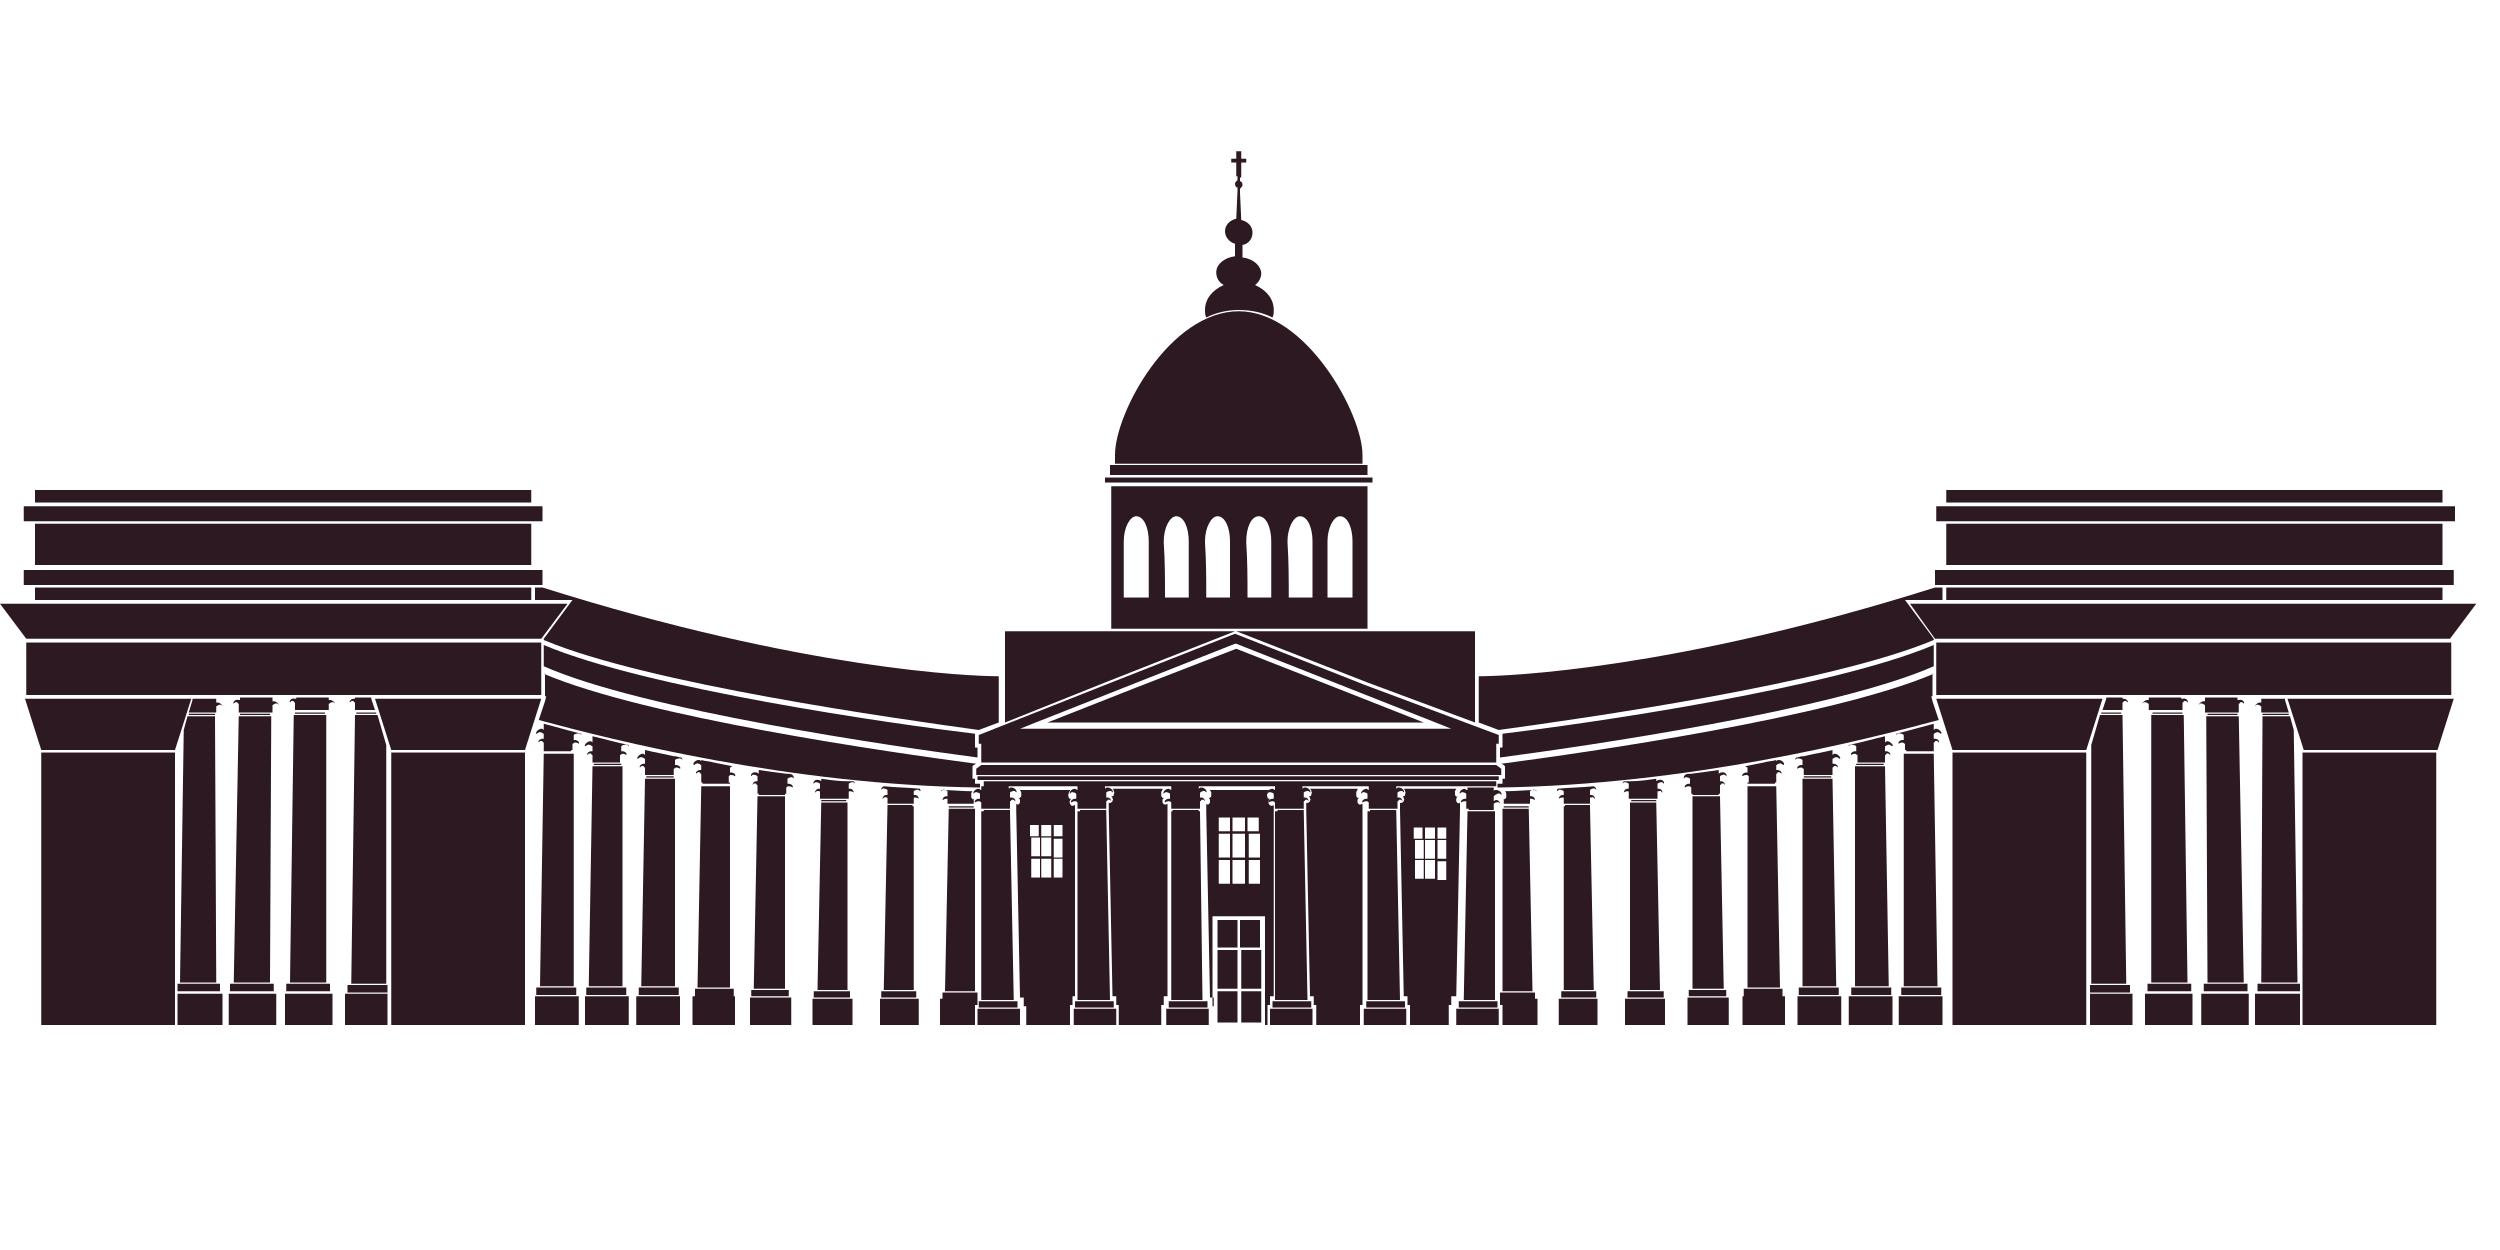
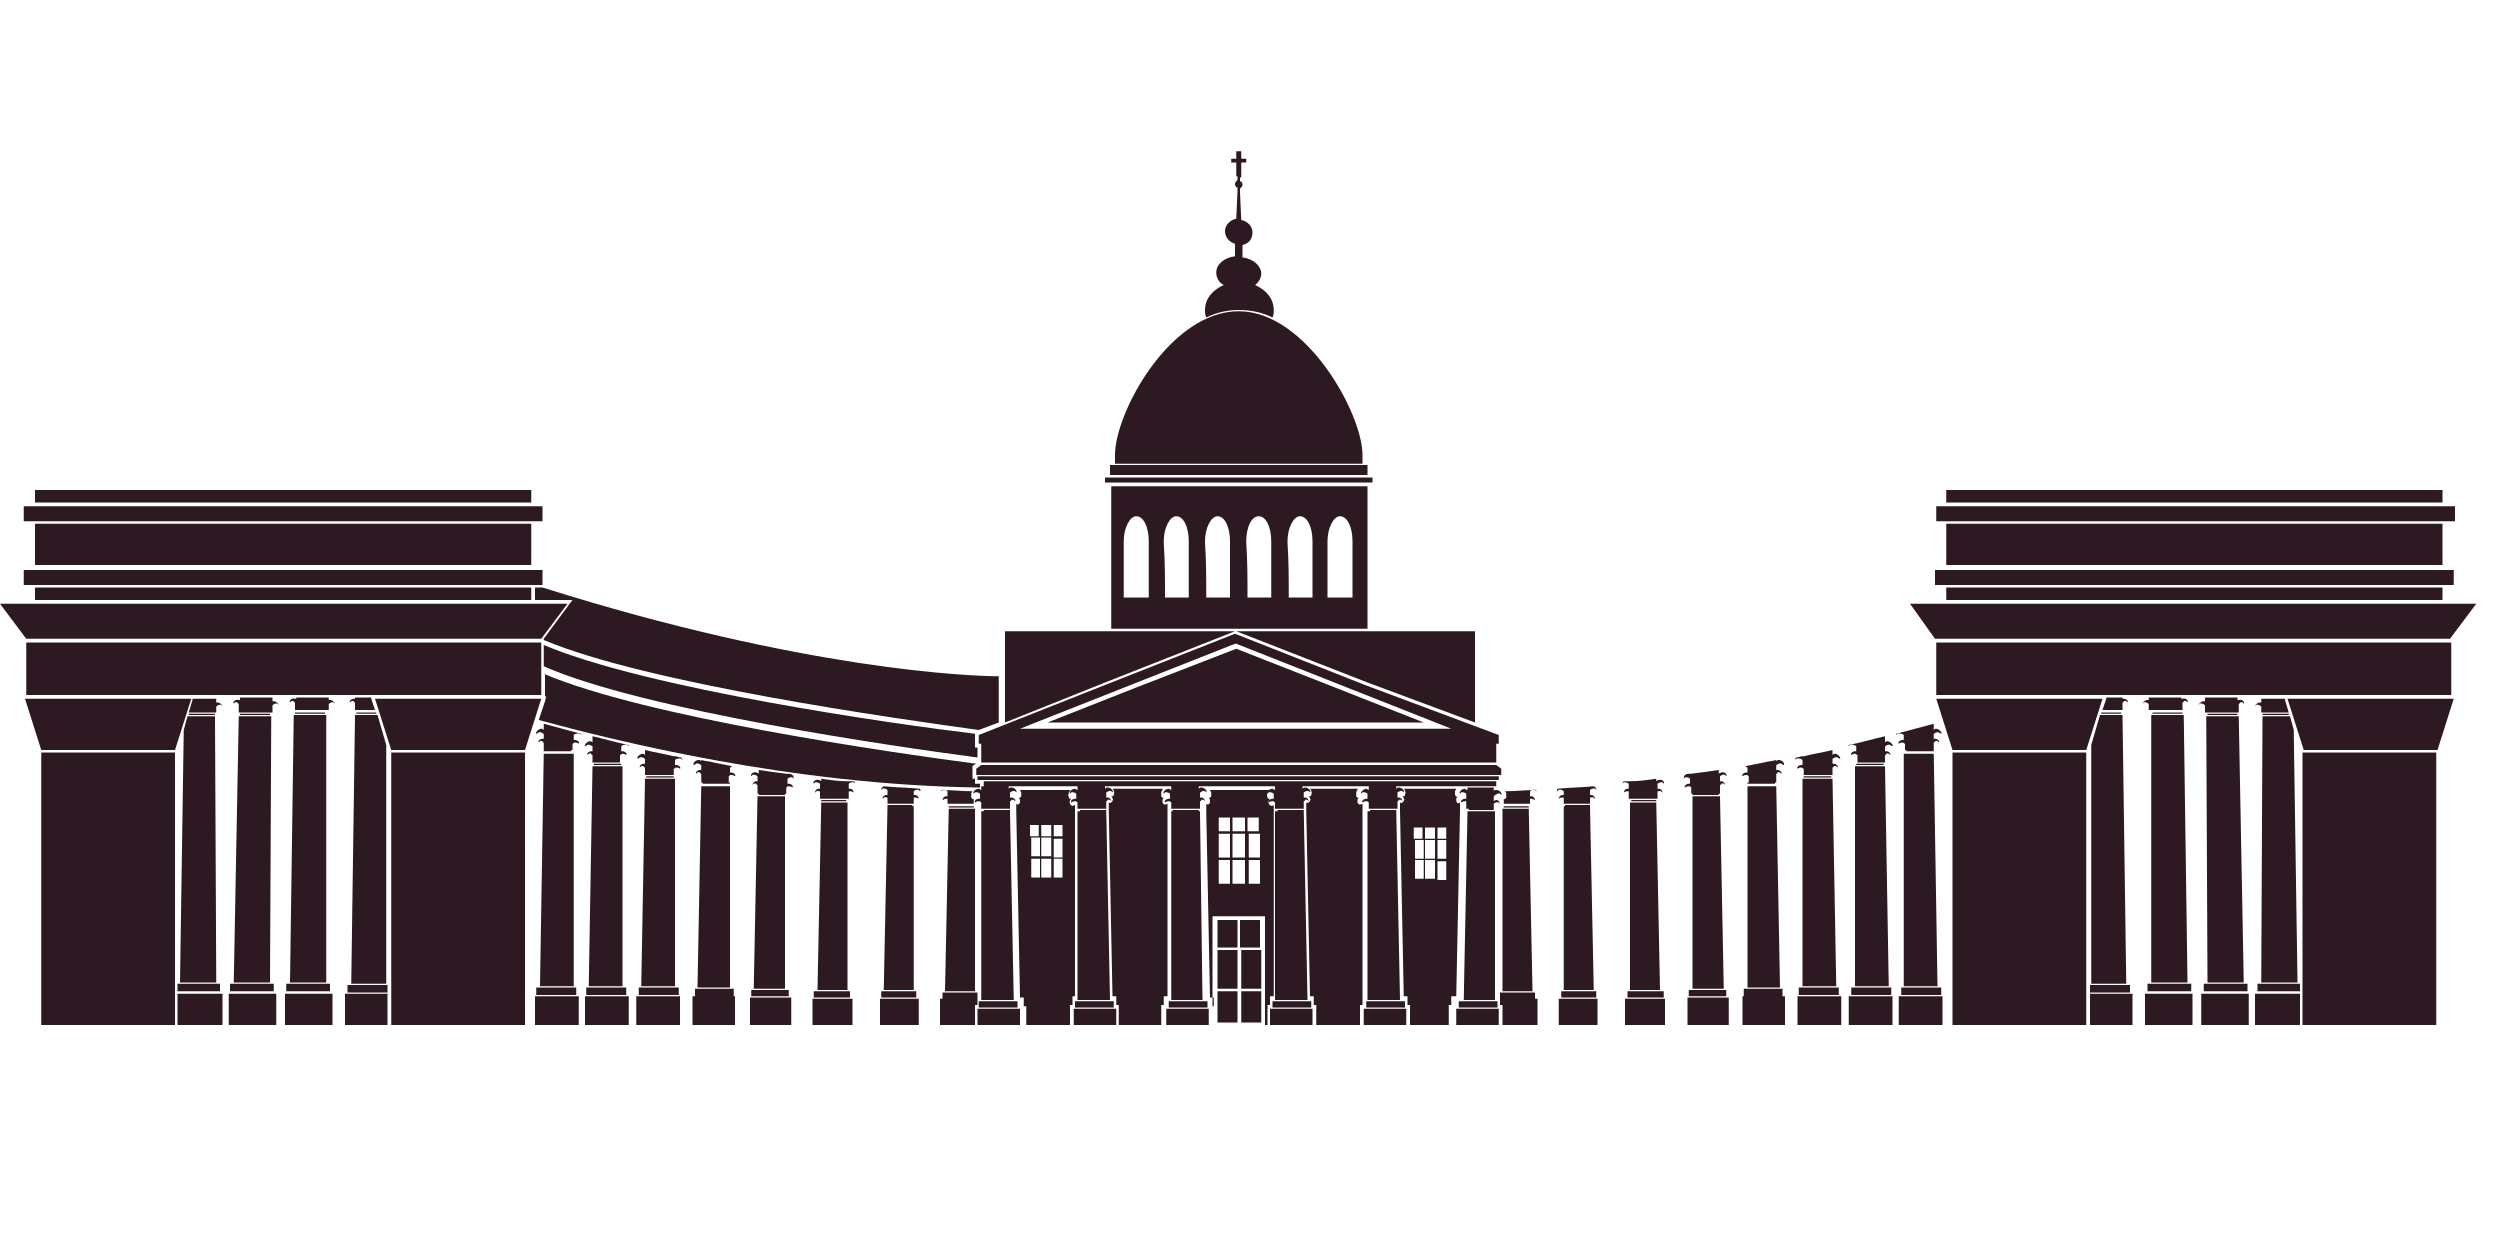
<svg xmlns="http://www.w3.org/2000/svg" id="Слой_1" x="0px" y="0px" viewBox="0 0 200 100" style="enable-background:new 0 0 200 100;" xml:space="preserve">
  <style type="text/css"> .st0{fill-rule:evenodd;clip-rule:evenodd;fill:#2D1921;} </style>
  <g>
    <path class="st0" d="M116.3,82h-3.5v-1.3v-0.3h-0.2v-0.4v-0.3h-0.3l-0.3-14.9l0-0.1l0-0.2l0-0.3c0.1,0.1,0.2,0,0.3-0.1 c0-0.1,0.1-0.2,0-0.2c0-0.1,0-0.1-0.1-0.2c0,0,0,0,0,0c0.1,0,0.2,0,0.2-0.1c0-0.1,0.1-0.2,0-0.3c0-0.1,0-0.1-0.1-0.2h1.1h3.1 c0,0.1-0.1,0.1-0.1,0.2c0,0.1,0,0.2,0,0.3c0.1,0.1,0.1,0.2,0.2,0.1c0,0,0,0,0,0h0c0,0.1-0.1,0.1-0.1,0.2c0,0.1,0,0.2,0,0.2 c0.1,0.2,0.2,0.2,0.3,0.1l0,0.3l0,0l0,0l0,0.3l-0.3,14.9h-0.1h-0.3v0.3v0.4h-0.2v0.3V82L116.3,82z M82.4,66c0.2,0,0.5,0,0.7,0 c0,0.3,0,0.6,0,0.9c-0.2,0-0.5,0-0.7,0C82.4,66.6,82.4,66.3,82.4,66L82.4,66z M83.3,66c0.3,0,0.5,0,0.8,0c0,0.3,0,0.6,0,0.9 c-0.3,0-0.5,0-0.8,0C83.3,66.6,83.3,66.3,83.3,66L83.3,66z M84.3,66c0.2,0,0.5,0,0.7,0c0,0.3,0,0.6,0,0.9c-0.2,0-0.5,0-0.7,0 C84.3,66.6,84.3,66.3,84.3,66L84.3,66z M85,67.1c0,0.5,0,1,0,1.5c-0.2,0-0.5,0-0.7,0c0-0.5,0-1,0-1.5C84.5,67.1,84.8,67.1,85,67.1 L85,67.1z M84.1,68.5c-0.3,0-0.5,0-0.8,0c0-0.5,0-1,0-1.5c0.3,0,0.5,0,0.8,0C84.1,67.5,84.1,68,84.1,68.5L84.1,68.5z M83.2,68.5 c-0.2,0-0.5,0-0.7,0c0-0.5,0-1,0-1.5c0.2,0,0.5,0,0.7,0C83.2,67.5,83.2,68,83.2,68.5L83.2,68.5z M85,68.7c0,0.5,0,1,0,1.5 c-0.2,0-0.5,0-0.7,0c0-0.5,0-1,0-1.5C84.5,68.7,84.8,68.7,85,68.7L85,68.7z M84.1,70.2c-0.3,0-0.5,0-0.8,0c0-0.5,0-1,0-1.5 c0.3,0,0.5,0,0.8,0C84.1,69.2,84.1,69.7,84.1,70.2L84.1,70.2z M83.2,70.2c-0.2,0-0.5,0-0.7,0c0-0.5,0-1,0-1.5c0.2,0,0.5,0,0.7,0 C83.2,69.2,83.2,69.7,83.2,70.2L83.2,70.2z M113.1,66.2c0,0.3,0,0.6,0,0.9c0.2,0,0.5,0,0.7,0c0-0.3,0-0.6,0-0.9 C113.6,66.2,113.4,66.2,113.1,66.2L113.1,66.2z M114,66.2c0,0.3,0,0.6,0,0.9c0.3,0,0.5,0,0.8,0c0-0.3,0-0.6,0-0.9 C114.6,66.2,114.3,66.2,114,66.2L114,66.2z M115,66.2c0,0.3,0,0.6,0,0.9c0.2,0,0.5,0,0.7,0c0-0.3,0-0.6,0-0.9 C115.5,66.2,115.2,66.2,115,66.2L115,66.2z M115.7,67.2c-0.2,0-0.5,0-0.7,0c0,0.5,0,1,0,1.5c0.2,0,0.5,0,0.7,0 C115.7,68.2,115.7,67.7,115.7,67.2L115.7,67.2z M114.8,68.7c0-0.5,0-1,0-1.5c-0.3,0-0.5,0-0.8,0c0,0.5,0,1,0,1.5 C114.3,68.7,114.6,68.7,114.8,68.7L114.8,68.7z M113.9,68.7c0-0.5,0-1,0-1.5c-0.2,0-0.5,0-0.7,0c0,0.5,0,1,0,1.5 C113.4,68.7,113.6,68.7,113.9,68.7L113.9,68.7z M115.7,68.9c-0.2,0-0.5,0-0.7,0c0,0.5,0,1,0,1.5c0.2,0,0.5,0,0.7,0 C115.7,69.8,115.7,69.4,115.7,68.9L115.7,68.9z M114.8,70.3c0-0.5,0-1,0-1.5c-0.3,0-0.5,0-0.8,0c0,0.5,0,1,0,1.5 C114.3,70.3,114.6,70.3,114.8,70.3L114.8,70.3z M113.9,70.3c0-0.5,0-1,0-1.5c-0.2,0-0.5,0-0.7,0c0,0.5,0,1,0,1.5 C113.4,70.3,113.6,70.3,113.9,70.3L113.9,70.3z M97.5,65.4c0.3,0,0.6,0,0.9,0c0,0.4,0,0.8,0,1.1c-0.3,0-0.6,0-0.9,0 C97.5,66.1,97.5,65.8,97.5,65.4L97.5,65.4z M98.6,65.4c0.3,0,0.7,0,1,0c0,0.4,0,0.8,0,1.1c-0.3,0-0.7,0-1,0 C98.6,66.1,98.6,65.8,98.6,65.4L98.6,65.4z M99.8,65.4c0.3,0,0.6,0,0.9,0c0,0.4,0,0.8,0,1.1c-0.3,0-0.6,0-0.9,0 C99.8,66.1,99.8,65.8,99.8,65.4L99.8,65.4z M100.8,66.7c0,0.6,0,1.3,0,1.9c-0.3,0-0.6,0-0.9,0c0-0.6,0-1.3,0-1.9 C100.1,66.7,100.5,66.7,100.8,66.7L100.8,66.7z M99.6,68.6c-0.3,0-0.7,0-1,0c0-0.6,0-1.3,0-1.9c0.3,0,0.7,0,1,0 C99.6,67.4,99.6,68,99.6,68.6L99.6,68.6z M98.4,68.6c-0.3,0-0.6,0-0.9,0c0-0.6,0-1.3,0-1.9c0.3,0,0.6,0,0.9,0 C98.4,67.4,98.4,68,98.4,68.6L98.4,68.6z M100.8,68.8c0,0.6,0,1.3,0,1.9c-0.3,0-0.6,0-0.9,0c0-0.6,0-1.3,0-1.9 C100.1,68.8,100.5,68.8,100.8,68.8L100.8,68.8z M99.6,70.7c-0.3,0-0.7,0-1,0c0-0.6,0-1.3,0-1.9c0.3,0,0.7,0,1,0 C99.6,69.4,99.6,70.1,99.6,70.7L99.6,70.7z M98.4,70.7c-0.3,0-0.6,0-0.9,0c0-0.6,0-1.3,0-1.9c0.3,0,0.6,0,0.9,0 C98.4,69.4,98.4,70.1,98.4,70.7L98.4,70.7z M100.8,73.6h-1.6v2.2h1.6V73.6L100.8,73.6z M99.3,76v3.1h1.6V76H99.3L99.3,76z M99.3,79.3v2.5h1.6v-2.5H99.3L99.3,79.3z M99,73.6h-1.6v2.2H99V73.6L99,73.6z M97.4,76v3.1H99V76H97.4L97.4,76z M97.4,79.3v2.5H99 v-2.5H97.4L97.4,79.3z M108.9,82h-3.6v-1.3v-0.3h-0.2v-0.4v-0.3h-0.3l-0.3-14.9l0-0.1l0-0.2l0-0.3c0.1,0.1,0.2,0,0.3-0.1v0 c0-0.1,0.1-0.2,0-0.2c0-0.1,0-0.1-0.1-0.2h0c0,0,0,0,0,0c0.1,0,0.2,0,0.2-0.1c0-0.1,0.1-0.2,0-0.3c0-0.1,0-0.1-0.1-0.2h1.3h1.8h0.7 c0,0,0,0,0,0.1c-0.1,0.1-0.1,0.2-0.1,0.2c0,0.1,0,0.2,0,0.3v0c0.1,0.1,0.1,0.2,0.2,0.1c0,0,0,0,0,0l0,0c0,0.1-0.1,0.1-0.1,0.2 c0,0.1,0,0.2,0,0.2v0c0.1,0.2,0.2,0.2,0.4,0.1v0.2v0v0.3v0v14.9H109v0.3v0.4h-0.2v0.3V82L108.9,82z M101.4,82v-1.3v-0.3h0.2v-0.4 v-0.3h0.3V64.9v0v-0.3v0v-0.2c-0.1,0.1-0.3,0.1-0.4-0.1v0c0-0.1-0.1-0.2,0-0.2c0-0.1,0-0.1,0.1-0.2l0,0c0,0,0,0,0,0 c-0.1,0-0.2,0-0.2-0.1v0c0-0.1-0.1-0.2,0-0.3c0-0.1,0-0.2,0.1-0.2c0,0,0,0,0-0.1h-0.5h-3.7h-0.5c0,0.1,0.1,0.1,0.1,0.2 c0,0.1,0,0.2,0,0.3c-0.1,0.1-0.1,0.2-0.2,0.1c0,0,0,0,0,0c0,0.1,0.1,0.1,0.1,0.2c0,0.1,0,0.2,0,0.2h0c-0.1,0.2-0.2,0.2-0.3,0.1 l0,0.3l0,0.2l0,0.1l0.3,14.9h0.3v0.3v0.4H97v0.3V82H97v-8.5v-0.2h0.2h3.8h0.2v0.2V82H101.4L101.4,82z M93.1,82h-3.6v-1.3v-0.3h-0.2 v-0.4v-0.3h-0.3l-0.3-14.9l0-0.2l0-0.1l0-0.3c0.1,0.1,0.2,0,0.3-0.1v0c0-0.1,0.1-0.2,0-0.2c0-0.1,0-0.1-0.1-0.2h0c0,0,0,0,0,0 c0.1,0,0.2,0,0.2-0.1c0-0.1,0.1-0.2,0-0.3c0-0.1,0-0.1-0.1-0.2H90h1.8H93c0,0,0,0,0,0.1c-0.1,0.1-0.1,0.2-0.1,0.2 c0,0.1,0,0.2,0,0.3c0.1,0.1,0.1,0.2,0.2,0.1c0,0,0,0,0,0l0,0c0,0.1-0.1,0.1-0.1,0.2c0,0.1,0,0.2,0,0.2v0c0.1,0.2,0.2,0.2,0.4,0.1 v0.2v0v0.3v0v14.9h-0.3v0.3v0.4h-0.2v0.3V82L93.1,82z M85.6,82v-1.3v-0.3h0.2v-0.4v-0.3H86V64.9v0v-0.3v0v-0.2 c-0.2,0.1-0.3,0.1-0.4-0.1v0c0-0.1-0.1-0.2,0-0.2c0-0.1,0-0.1,0.1-0.2l0,0c0,0,0,0,0,0c-0.1,0-0.2,0-0.2-0.1v0c0-0.1-0.1-0.2,0-0.3 c0-0.1,0-0.2,0.1-0.2c0,0,0,0,0-0.1h-0.9v0h-3.1c0,0.1,0.1,0.1,0.1,0.2c0,0.1,0,0.2,0,0.3c-0.1,0.1-0.1,0.2-0.2,0.1c0,0,0,0,0,0 c0,0.1,0.1,0.1,0.1,0.2c0,0.1,0,0.2,0,0.2v0c-0.1,0.2-0.2,0.2-0.3,0.1l0,0.3l0,0.2l0,0.1l0.3,14.9h0.3v0.3v0.4h0.2v0.3V82H85.6z" />
    <path class="st0" d="M152.1,79h3.2v0.6h-3.2V79L152.1,79z M151.9,79.7h3.5V82h-3.5V79.7L151.9,79.7z M152.3,78.9h2.7l-0.3-18.6 h-2.4V78.9L152.3,78.9z M154.7,60.2V60h-2.2v0.1H154.7L154.7,60.2z M154.7,60l0-0.6c0,0,0.1,0,0.1-0.1c0.2-0.1,0.3,0.1,0.3,0.1 c0.1-0.1-0.1-0.3-0.3-0.3c0,0-0.1,0-0.1,0l0-0.4c0.1,0,0.1-0.1,0.2-0.1c0.2-0.1,0.3,0.1,0.4,0.1c0.1-0.1-0.2-0.4-0.4-0.4 c-0.1,0-0.1,0-0.2,0.1l0-0.5c-0.8,0.2-1.8,0.5-3,0.8c0,0,0,0,0,0.1c0,0,0.1-0.2,0.4-0.1c0.1,0,0.2,0.1,0.2,0.1v0.4c0,0-0.1,0-0.1,0 c-0.2,0-0.4,0.2-0.3,0.3c0,0,0.1-0.1,0.3-0.1c0.1,0,0.1,0.1,0.2,0.1V60h0.1H154.7z" />
    <path class="st0" d="M180.6,78.7h3.4v0.6h-3.4V78.7L180.6,78.7z M167.2,78.8h3.2v0.6h-3.2V78.8L167.2,78.8z M167.2,79.5h3.4V82 h-3.4V79.5L167.2,79.5z M167.3,78.7h2.8l-0.3-21.5H168l-0.7,2.4V78.7L167.3,78.7z M169.7,57.1V57h-1.6l0,0.1H169.7L169.7,57.1z M169.8,56.9l0-0.7c0,0,0.1,0,0.1-0.1c0.2-0.1,0.3,0.1,0.3,0.1c0.1-0.1-0.1-0.3-0.3-0.3c0,0-0.1,0-0.1,0l0-0.1h-1.3l0,0.1l-0.3,0.9 H169.8L169.8,56.9z M171.8,78.7h3.5v0.6h-3.5V78.7L171.8,78.7z M171.6,79.5h3.8V82h-3.8V79.5L171.6,79.5z M172.1,78.6h2.9 l-0.3-21.4h-2.6V78.6L172.1,78.6z M174.6,57.1V57h-2.4v0.1H174.6L174.6,57.1z M174.6,56.9l0-0.7c0,0,0.1,0,0.1-0.1 c0.2-0.1,0.3,0.1,0.3,0.1c0.1-0.1-0.1-0.4-0.4-0.3c0,0-0.1,0-0.1,0l0-0.1h-2.6v0.2c0,0-0.1,0-0.1,0c-0.2,0-0.4,0.2-0.4,0.3 c0,0,0.1-0.2,0.3-0.1c0.1,0,0.1,0.1,0.2,0.1v0.5h0.1H174.6L174.6,56.9z M176.3,78.7h3.5v0.6h-3.5V78.7L176.3,78.7z M176.1,79.5h3.8 V82h-3.8V79.5L176.1,79.5z M176.6,78.6h2.9l-0.4-21.3h-2.6L176.6,78.6L176.6,78.6z M179,57.2v-0.1h-2.4v0.1H179L179,57.2z M179.1,57l0-0.7c0,0,0.1,0,0.1-0.1c0.2-0.1,0.3,0.1,0.3,0.1c0.1-0.1-0.1-0.4-0.4-0.3c0,0-0.1,0-0.1,0l0-0.2h-2.6v0.3 c0,0-0.1,0-0.1,0c-0.2,0-0.4,0.2-0.4,0.3c0,0,0.1-0.2,0.3-0.1c0.1,0,0.1,0.1,0.2,0.1V57h0.1H179.1L179.1,57z M180.4,79.5h3.6V82 h-3.6V79.5L180.4,79.5z M180.9,78.6h2.9l-0.3-20.2l-0.3-1.1h-2.2L180.9,78.6L180.9,78.6z M183.1,57.1H181v0.1h2.1L183.1,57.1 L183.1,57.1z M180.9,55.9v0.3c0,0-0.1,0-0.1,0c-0.2,0-0.4,0.2-0.4,0.3c0,0,0.1-0.2,0.3-0.1c0.1,0,0.1,0.1,0.2,0.1V57h0.1h2.1 l-0.3-1l0-0.1H180.9z" />
    <path class="st0" d="M17.6,78.7h-3.4v0.6h3.4V78.7L17.6,78.7z M31,78.8h-3.2v0.6H31V78.8L31,78.8z M31,79.5h-3.4V82H31V79.5 L31,79.5z M30.9,78.7h-2.8l0.3-21.5h1.8l0.7,2.4V78.7L30.9,78.7z M28.5,57.1V57h1.6l0,0.1H28.5L28.5,57.1z M28.4,56.9l0-0.7 c0,0-0.1,0-0.1-0.1c-0.2-0.1-0.3,0.1-0.3,0.1c-0.1-0.1,0.1-0.3,0.3-0.3c0,0,0.1,0,0.1,0l0-0.1h1.3l0,0.1l0.3,0.9H28.4L28.4,56.9z M26.4,78.7h-3.5v0.6h3.5V78.7L26.4,78.7z M26.6,79.5h-3.8V82h3.8V79.5L26.6,79.5z M26.1,78.6h-2.9l0.3-21.4h2.6V78.6L26.1,78.6z M23.6,57.1V57H26v0.1H23.6L23.6,57.1z M23.6,56.9l0-0.7c0,0-0.1,0-0.1-0.1c-0.2-0.1-0.3,0.1-0.3,0.1c-0.1-0.1,0.1-0.4,0.4-0.3 c0,0,0.1,0,0.1,0l0-0.1h2.6v0.2c0,0,0.1,0,0.1,0c0.2,0,0.4,0.2,0.4,0.3c0,0-0.1-0.2-0.3-0.1c-0.1,0-0.1,0.1-0.2,0.1v0.5H26H23.6 L23.6,56.9z M21.9,78.7h-3.5v0.6h3.5V78.7L21.9,78.7z M22.1,79.5h-3.8V82h3.8V79.5L22.1,79.5z M21.6,78.6h-2.9l0.4-21.3h2.6 L21.6,78.6L21.6,78.6z M19.2,57.2v-0.1h2.4v0.1H19.2L19.2,57.2z M19.1,57l0-0.7c0,0-0.1,0-0.1-0.1c-0.2-0.1-0.3,0.1-0.3,0.1 c-0.1-0.1,0.1-0.4,0.4-0.3c0,0,0.1,0,0.1,0l0-0.2h2.6v0.3c0,0,0.1,0,0.1,0c0.2,0,0.4,0.2,0.4,0.3c0,0-0.1-0.2-0.3-0.1 c-0.1,0-0.1,0.1-0.2,0.1V57h-0.1H19.1L19.1,57z M17.8,79.5h-3.6V82h3.6V79.5L17.8,79.5z M17.3,78.6h-2.9l0.3-20.2l0.3-1.1h2.2 L17.3,78.6L17.3,78.6z M15.1,57.1h2.1v0.1h-2.1L15.1,57.1L15.1,57.1z M17.3,55.9v0.3c0,0,0.1,0,0.1,0c0.2,0,0.4,0.2,0.4,0.3 c0,0-0.1-0.2-0.3-0.1c-0.1,0-0.1,0.1-0.2,0.1V57h-0.1h-2.1l0.3-1l0-0.1H17.3z" />
    <path class="st0" d="M46.1,79h-3.2v0.6h3.2V79L46.1,79z M46.3,79.7h-3.5V82h3.5V79.7L46.3,79.7z M45.9,78.9h-2.7l0.3-18.6h2.4V78.9 L45.9,78.9z M43.5,60.2V60h2.2v0.1H43.5L43.5,60.2z M43.5,60l0-0.6c0,0-0.1,0-0.1-0.1c-0.2-0.1-0.3,0.1-0.3,0.1 c-0.1-0.1,0.1-0.3,0.3-0.3c0,0,0.1,0,0.1,0l0-0.4c-0.1,0-0.1-0.1-0.2-0.1c-0.2-0.1-0.3,0.1-0.4,0.1c-0.1-0.1,0.2-0.4,0.4-0.4 c0.1,0,0.1,0,0.2,0.1l0-0.5c0.8,0.2,1.8,0.5,3,0.8c0,0,0,0,0,0.1c0,0-0.1-0.2-0.4-0.1c-0.1,0-0.2,0.1-0.2,0.1v0.4c0,0,0.1,0,0.1,0 c0.2,0,0.4,0.2,0.3,0.3c0,0-0.1-0.1-0.3-0.1c-0.1,0-0.1,0.1-0.2,0.1V60h-0.1H43.5z" />
    <path class="st0" d="M148.1,79h3.2v0.6h-3.2V79L148.1,79z M147.9,79.7h3.5V82h-3.5V79.7L147.9,79.7z M148.4,78.9h2.7l-0.3-17.6 h-2.4V78.9L148.4,78.9z M150.7,61.2v-0.1h-2.2v0.1H150.7L150.7,61.2z M150.8,61l0-0.6c0,0,0.1,0,0.1-0.1c0.2-0.1,0.3,0.1,0.3,0.1 c0.1-0.1-0.1-0.3-0.3-0.3c0,0-0.1,0-0.1,0l0-0.4c0.1,0,0.1-0.1,0.2-0.1c0.2-0.1,0.3,0.1,0.4,0.1c0.1-0.1-0.2-0.4-0.4-0.4 c-0.1,0-0.1,0-0.2,0.1l0-0.5c-0.9,0.2-1.9,0.5-2.9,0.7c0,0.1,0,0.1,0,0.1c0,0,0.1-0.2,0.4-0.1c0.1,0,0.2,0.1,0.2,0.1v0.4 c0,0-0.1,0-0.1,0c-0.2,0-0.4,0.2-0.3,0.3c0,0,0.1-0.1,0.3-0.1c0.1,0,0.1,0.1,0.2,0.1V61h0.1H150.8z" />
    <path class="st0" d="M50.1,79h-3.2v0.6h3.2V79L50.1,79z M50.3,79.7h-3.5V82h3.5V79.7L50.3,79.7z M49.8,78.9h-2.7l0.3-17.6h2.4V78.9 L49.8,78.9z M47.5,61.2v-0.1h2.2v0.1H47.5L47.5,61.2z M47.4,61l0-0.6c0,0-0.1,0-0.1-0.1c-0.2-0.1-0.3,0.1-0.3,0.1 c-0.1-0.1,0.1-0.3,0.3-0.3c0,0,0.1,0,0.1,0l0-0.4c-0.1,0-0.1-0.1-0.2-0.1c-0.2-0.1-0.3,0.1-0.4,0.1c-0.1-0.1,0.2-0.4,0.4-0.4 c0.1,0,0.1,0,0.2,0.1l0-0.5c0.9,0.2,1.9,0.5,2.9,0.7c0,0.1,0,0.1,0,0.1c0,0-0.1-0.2-0.4-0.1c-0.1,0-0.2,0.1-0.2,0.1v0.4 c0,0,0.1,0,0.1,0c0.2,0,0.4,0.2,0.3,0.3c0,0-0.1-0.1-0.3-0.1c-0.1,0-0.1,0.1-0.2,0.1V61h-0.1H47.4z" />
    <path class="st0" d="M143.9,79h3.2v0.6h-3.2V79L143.9,79z M143.8,79.7h3.5V82h-3.5V79.7L143.8,79.7z M144.2,78.9h2.7l-0.3-16.6 h-2.4V78.9L144.2,78.9z M146.5,62.2v-0.1h-2.2v0.1H146.5L146.5,62.2z M146.6,62l0-0.6c0,0,0.1,0,0.1-0.1c0.2-0.1,0.3,0.1,0.3,0.1 c0.1-0.1-0.1-0.3-0.3-0.3c0,0-0.1,0-0.1,0l0-0.4c0.1,0,0.1-0.1,0.2-0.1c0.2-0.1,0.3,0.1,0.4,0.1c0.1-0.1-0.2-0.4-0.4-0.4 c-0.1,0-0.1,0-0.2,0.1l0-0.4c-0.8,0.2-1.5,0.3-2.3,0.5v0c0,0,0,0-0.1,0c-0.2,0-0.3,0.1-0.5,0.1c-0.1,0.1-0.1,0.2-0.1,0.2 c0,0,0.1-0.2,0.4-0.1c0.1,0,0.2,0.1,0.2,0.1v0.4c0,0-0.1,0-0.1,0c-0.2,0-0.4,0.2-0.3,0.3c0,0,0.1-0.1,0.3-0.1 c0.1,0,0.1,0.1,0.2,0.1V62h0.1H146.6z" />
    <path class="st0" d="M54.3,79h-3.2v0.6h3.2V79L54.3,79z M54.4,79.7h-3.5V82h3.5V79.7L54.4,79.7z M54,78.9h-2.7l0.3-16.6H54V78.9 L54,78.9z M51.7,62.2v-0.1h2.2v0.1H51.7L51.7,62.2z M51.6,62l0-0.6c0,0-0.1,0-0.1-0.1c-0.2-0.1-0.3,0.1-0.3,0.1 c-0.1-0.1,0.1-0.3,0.3-0.3c0,0,0.1,0,0.1,0l0-0.4c-0.1,0-0.1-0.1-0.2-0.1c-0.2-0.1-0.3,0.1-0.4,0.1c-0.1-0.1,0.2-0.4,0.4-0.4 c0.1,0,0.1,0,0.2,0.1l0-0.4c0.8,0.2,1.5,0.3,2.3,0.5v0c0,0,0,0,0.1,0c0.2,0,0.3,0.1,0.5,0.1c0.1,0.1,0.1,0.2,0.1,0.2 c0,0-0.1-0.2-0.4-0.1c-0.1,0-0.2,0.1-0.2,0.1v0.4c0,0,0.1,0,0.1,0c0.2,0,0.4,0.2,0.3,0.3c0,0-0.1-0.1-0.3-0.1 c-0.1,0-0.1,0.1-0.2,0.1V62h-0.1H51.6z" />
    <path class="st0" d="M139.5,79.1h3.1v0.6h-3.1V79.1L139.5,79.1z M139.4,79.7h3.4V82h-3.4V79.7L139.4,79.7z M139.8,79h2.6l-0.3-16.1 h-2.3V79L139.8,79z M142,62.7v-0.1h-2.2v0.1H142L142,62.7z M142.1,62.5l0-0.6c0,0,0.1,0,0.1-0.1c0.2-0.1,0.3,0.1,0.3,0.1 c0.1-0.1-0.1-0.3-0.3-0.3c0,0-0.1,0-0.1,0l0-0.4c0.1,0,0.1-0.1,0.2-0.1c0.2-0.1,0.3,0.1,0.4,0.1c0.1-0.1-0.1-0.4-0.4-0.4 c-0.1,0-0.1,0-0.2,0.1l0-0.1c-0.3,0.1-0.7,0.1-1,0.2c-0.5,0.1-1,0.2-1.5,0.3c0.1,0,0.1,0.1,0.2,0.1v0.4c0,0-0.1,0-0.1,0 c-0.2,0-0.4,0.2-0.3,0.3c0,0,0.1-0.1,0.3-0.1c0.1,0,0.1,0,0.2,0.1v0.5h0.1H142.1L142.1,62.5z M139.2,61.4L139.2,61.4 C139.2,61.4,139.2,61.4,139.2,61.4L139.2,61.4z" />
    <path class="st0" d="M58.7,79.1h-3.1v0.6h3.1V79.1L58.7,79.1z M58.8,79.7h-3.4V82h3.4V79.7L58.8,79.7z M58.4,79h-2.6l0.3-16.1h2.3 V79L58.4,79z M56.2,62.7v-0.1h2.2v0.1H56.2L56.2,62.7z M56.1,62.5l0-0.6c0,0-0.1,0-0.1-0.1c-0.2-0.1-0.3,0.1-0.3,0.1 c-0.1-0.1,0.1-0.3,0.3-0.3c0,0,0.1,0,0.1,0l0-0.4c-0.1,0-0.1-0.1-0.2-0.1c-0.2-0.1-0.3,0.1-0.4,0.1c-0.1-0.1,0.1-0.4,0.4-0.4 c0.1,0,0.1,0,0.2,0.1v-0.1c0.3,0.1,0.7,0.1,1,0.2c0.5,0.1,1,0.2,1.5,0.3c-0.1,0-0.1,0.1-0.2,0.1v0.4c0,0,0.1,0,0.1,0 c0.2,0,0.4,0.2,0.3,0.3c0,0-0.1-0.1-0.3-0.1c-0.1,0-0.1,0-0.2,0.1v0.5h-0.1H56.1L56.1,62.5z M59,61.4L59,61.4 C59,61.4,59,61.4,59,61.4L59,61.4z" />
    <path class="st0" d="M135.1,79.2h3v0.5h-3V79.2L135.1,79.2z M135,79.8h3.3V82H135V79.8L135,79.8z M135.4,79.1h2.5l-0.3-15.4h-2.2 V79.1L135.4,79.1z M137.5,63.6v-0.1h-2.1v0.1H137.5L137.5,63.6z M137.6,63.4l0-0.6c0,0,0.1,0,0.1-0.1c0.2-0.1,0.3,0.1,0.3,0.1 c0-0.1-0.1-0.3-0.3-0.3c0,0-0.1,0-0.1,0l0-0.4c0,0,0.1-0.1,0.2-0.1c0.2-0.1,0.3,0.1,0.3,0.1c0.1-0.1-0.1-0.4-0.4-0.3 c0,0-0.1,0-0.2,0.1l0-0.3c-0.7,0.1-1.4,0.2-2.2,0.3v0c0,0,0,0-0.1,0c-0.1,0-0.3,0-0.4,0.1c-0.1,0.1-0.1,0.2-0.1,0.3 c0,0,0.1-0.2,0.3-0.1c0.1,0,0.2,0.1,0.2,0.1v0.4c0,0-0.1,0-0.1,0c-0.2,0-0.4,0.2-0.3,0.3c0,0,0.1-0.1,0.3-0.1c0.1,0,0.1,0,0.2,0.1 v0.5h0.1H137.6z" />
    <path class="st0" d="M63.1,79.2h-3v0.5h3V79.2L63.1,79.2z M63.2,79.8H60V82h3.3V79.8L63.2,79.8z M62.8,79.1h-2.5l0.3-15.4h2.2V79.1 L62.8,79.1z M60.7,63.6v-0.1h2.1v0.1H60.7L60.7,63.6z M60.6,63.4l0-0.6c0,0-0.1,0-0.1-0.1c-0.2-0.1-0.3,0.1-0.3,0.1 c0-0.1,0.1-0.3,0.3-0.3c0,0,0.1,0,0.1,0l0-0.4c0,0-0.1-0.1-0.2-0.1c-0.2-0.1-0.3,0.1-0.3,0.1c-0.1-0.1,0.1-0.4,0.4-0.3 c0,0,0.1,0,0.2,0.1l0-0.3c0.7,0.1,1.4,0.2,2.2,0.3v0c0,0,0,0,0.1,0c0.1,0,0.3,0,0.4,0.1c0.1,0.1,0.1,0.2,0.1,0.3 c0,0-0.1-0.2-0.3-0.1c-0.1,0-0.2,0.1-0.2,0.1v0.4c0,0,0.1,0,0.1,0c0.2,0,0.4,0.2,0.3,0.3c0,0-0.1-0.1-0.3-0.1c-0.1,0-0.1,0-0.2,0.1 v0.5h-0.1H60.6z" />
    <path class="st0" d="M130.2,79.3h2.9v0.5h-2.9V79.3L130.2,79.3z M130,79.9h3.2V82H130V79.9L130,79.9z M130.4,79.2h2.4l-0.3-15h-2.1 V79.2L130.4,79.2z M132.5,64.1V64h-2v0.1H132.5L132.5,64.1z M132.6,63.9l0-0.6c0,0,0.1,0,0.1,0c0.2-0.1,0.2,0.1,0.3,0.1 c0-0.1-0.1-0.3-0.3-0.3c0,0-0.1,0-0.1,0l0-0.4c0,0,0.1-0.1,0.2-0.1c0.2-0.1,0.3,0.1,0.3,0.1c0.1-0.1-0.1-0.4-0.4-0.3 c0,0-0.1,0-0.2,0.1v-0.2c-0.7,0.1-1.4,0.2-2.1,0.2v0l0,0c-0.2,0-0.3,0-0.5,0c-0.1,0.1-0.1,0.2-0.1,0.2c0,0,0.1-0.2,0.3-0.1 c0.1,0,0.2,0.1,0.2,0.1v0.4c0,0-0.1,0-0.1,0c-0.2,0-0.3,0.2-0.3,0.3c0,0,0.1-0.1,0.3-0.1c0.1,0,0.1,0,0.1,0.1v0.5h0.1H132.6z" />
    <path class="st0" d="M68,79.3h-2.9v0.5H68V79.3L68,79.3z M68.2,79.9H65V82h3.2V79.9L68.2,79.9z M67.8,79.2h-2.4l0.3-15h2.1V79.2 L67.8,79.2z M65.7,64.1V64h2v0.1H65.7L65.7,64.1z M65.6,63.9l0-0.6c0,0-0.1,0-0.1,0c-0.2-0.1-0.2,0.1-0.3,0.1 c0-0.1,0.1-0.3,0.3-0.3c0,0,0.1,0,0.1,0l0-0.4c0,0-0.1-0.1-0.2-0.1c-0.2-0.1-0.3,0.1-0.3,0.1c-0.1-0.1,0.1-0.4,0.4-0.3 c0,0,0.1,0,0.2,0.1l0-0.2c0.7,0.1,1.4,0.2,2.1,0.2v0l0,0c0.2,0,0.3,0,0.5,0c0.1,0.1,0.1,0.2,0.1,0.2c0,0-0.1-0.2-0.3-0.1 c-0.1,0-0.2,0.1-0.2,0.1v0.4c0,0,0.1,0,0.1,0c0.2,0,0.3,0.2,0.3,0.3c0,0-0.1-0.1-0.3-0.1c-0.1,0-0.1,0-0.1,0.1v0.5h-0.1H65.6z" />
    <path class="st0" d="M124.9,79.3h2.8v0.5h-2.8V79.3L124.9,79.3z M124.7,79.9h3.1V82h-3.1V79.9L124.7,79.9z M125.1,79.2h2.4 l-0.3-14.7h-2.1V79.2L125.1,79.2z M127.2,64.5v-0.1h-2v0.1H127.2L127.2,64.5z M127.2,64.3l0-0.5c0,0,0.1,0,0.1,0 c0.2-0.1,0.2,0.1,0.3,0.1c0-0.1-0.1-0.3-0.3-0.3c0,0-0.1,0-0.1,0l0-0.4c0,0,0.1-0.1,0.2-0.1c0.2-0.1,0.3,0.1,0.3,0.1 c0-0.1,0-0.2-0.2-0.3c-1,0.1-1.9,0.1-2.9,0.2c0,0.1-0.1,0.1,0,0.2c0,0,0.1-0.2,0.3-0.1c0.1,0,0.2,0.1,0.2,0.1v0.3c0,0-0.1,0-0.1,0 c-0.2,0-0.3,0.2-0.3,0.3c0,0,0.1-0.1,0.3-0.1c0.1,0,0.1,0,0.1,0.1v0.4h0.1H127.2z" />
    <path class="st0" d="M73.3,79.3h-2.8v0.5h2.8V79.3L73.3,79.3z M73.5,79.9h-3.1V82h3.1V79.9L73.5,79.9z M73.1,79.2h-2.4L71,64.5h2.1 V79.2L73.1,79.2z M71,64.5v-0.1h2v0.1H71L71,64.5z M71,64.3l0-0.5c0,0-0.1,0-0.1,0c-0.2-0.1-0.2,0.1-0.3,0.1c0-0.1,0.1-0.3,0.3-0.3 c0,0,0.1,0,0.1,0l0-0.4c0,0-0.1-0.1-0.2-0.1c-0.2-0.1-0.3,0.1-0.3,0.1c0-0.1,0-0.2,0.2-0.3c1,0.1,1.9,0.1,2.9,0.2 c0,0.1,0.1,0.1,0,0.2c0,0-0.1-0.2-0.3-0.1c-0.1,0-0.2,0.1-0.2,0.1v0.3c0,0,0.1,0,0.1,0c0.2,0,0.3,0.2,0.3,0.3c0,0-0.1-0.1-0.3-0.1 c-0.1,0-0.1,0-0.1,0.1v0.4H73H71z" />
    <path class="st0" d="M120,79.4h2.8v0.5H120V79.4L120,79.4z M120,79.9h3V82h-2.8v-1.3v-0.3H120v-0.4V79.9L120,79.9z M120.3,79.3h2.3 l-0.3-14.6h-2.1V79.3L120.3,79.3z M122.3,64.6v-0.1h-2v0.1H122.3L122.3,64.6z M122.4,64.4l0-0.5c0,0,0.1,0,0.1,0 c0.2,0,0.2,0.1,0.3,0.1c0-0.1-0.1-0.3-0.3-0.3c0,0-0.1,0-0.1,0l0-0.4c0,0,0.1-0.1,0.2-0.1c0.2-0.1,0.3,0.1,0.3,0.1c0,0,0-0.1,0-0.1 c-0.8,0-1.7,0.1-2.5,0.1c0.1,0.1,0.1,0.2,0.1,0.2c0,0.1,0,0.2,0,0.3v0c-0.1,0.1-0.1,0.2-0.2,0.1c0,0,0,0,0,0c0,0,0,0,0,0 c0,0,0,0,0,0v0c0,0,0,0.1,0,0.1c0,0.1,0,0.1,0,0.2v0.1h0.1H122.4z" />
    <path class="st0" d="M78.2,79.4h-2.8v0.5h2.8V79.4L78.2,79.4z M78.2,79.9h-3V82H78v-1.3v-0.3h0.2v-0.4V79.9L78.2,79.9z M77.9,79.3 h-2.3l0.3-14.6h2.1V79.3L77.9,79.3z M75.9,64.6v-0.1h2v0.1H75.9L75.9,64.6z M75.8,64.4l0-0.5c0,0-0.1,0-0.1,0 c-0.2,0-0.2,0.1-0.3,0.1c0-0.1,0.1-0.3,0.3-0.3c0,0,0.1,0,0.1,0l0-0.4c0,0-0.1-0.1-0.2-0.1c-0.2-0.1-0.3,0.1-0.3,0.1 c0,0,0-0.1,0-0.1c0.8,0,1.7,0.1,2.5,0.1c-0.1,0.1-0.1,0.2-0.1,0.2c0,0.1,0,0.2,0,0.3v0c0.1,0.1,0.1,0.2,0.2,0.1c0,0,0,0,0,0 c0,0,0,0,0,0c0,0,0,0,0,0v0c0,0,0,0.1,0,0.1c0,0.1,0,0.1,0,0.2v0.1h-0.1H75.8z" />
    <path class="st0" d="M116.7,80.1h3.1v0.5h-3.1V80.1L116.7,80.1z M80.8,62.9h3.8h1.7H90h1.8h3.7h1.8h3.7h1.8h3.7h1.8h3.7h1.8h3.8 h2.1v-0.4h-41v0.4H80.8L80.8,62.9z M119.6,62.4h0.3v-0.3H78.2v0.3h0.3H119.6L119.6,62.4z M119.9,62h0.2v-0.5l-0.4-0.3H78.5 l-0.4,0.3V62h0.2H119.9L119.9,62z M119.7,61v-1.5H78.5V61H119.7L119.7,61z M119.7,59.5h0.2v-0.7l-10.7-4l-10.4-4.1l-10.4,4.1 l-10.1,4v0.7h0.2H119.7L119.7,59.5z M98.9,51.5l8.1,3.2l8.1,3.2l1,0.4H115H98.8H82.7h-1.1l1-0.4l8.1-3.2l8.1-3.2H98.9L98.9,51.5 L98.9,51.5z M106.8,55l7.1,2.8H98.8H83.8l7.1-2.8l8-3.1L106.8,55L106.8,55z M86,80.1h3.1v0.5H86V80.1L86,80.1z M85.9,80.7h3.4V82 h-3.4V80.7L85.9,80.7z M86.3,80h2.5l-0.3-15.1h-2.3V80L86.3,80z M88.5,64.9v-0.1h-2.1v0.1H88.5L88.5,64.9z M88.5,64.7l0-0.6 c0,0,0.1,0,0.1-0.1c0.2-0.1,0.3,0.1,0.3,0.1c0-0.1-0.1-0.3-0.3-0.3c0,0-0.1,0-0.1,0l0-0.4c0,0,0.1-0.1,0.2-0.1 c0.2-0.1,0.3,0.1,0.3,0.1c0.1-0.1-0.1-0.4-0.4-0.4c-0.1,0-0.1,0-0.2,0.1l0-0.2h-2.2v0.3c-0.1,0-0.1-0.1-0.2-0.1 c-0.3,0-0.5,0.3-0.4,0.4c0,0,0.1-0.2,0.3-0.1c0.1,0,0.2,0.1,0.2,0.1v0.4c0,0-0.1,0-0.1,0c-0.2,0-0.4,0.2-0.3,0.3 c0,0,0.1-0.1,0.3-0.1c0.1,0,0.1,0,0.2,0.1v0.5h0.1H88.5L88.5,64.7z M93.5,80.1h3.1v0.5h-3.1V80.1L93.5,80.1z M93.3,80.7h3.4V82 h-3.4V80.7L93.3,80.7z M93.7,80h2.5L96,64.9h-2.3V80L93.7,80z M95.9,64.9v-0.1h-2.1v0.1H95.9L95.9,64.9z M96,64.7l0-0.6 c0,0,0.1,0,0.1-0.1c0.2-0.1,0.3,0.1,0.3,0.1c0-0.1-0.1-0.3-0.3-0.3c0,0-0.1,0-0.1,0l0-0.4c0.1,0,0.1-0.1,0.2-0.1 c0.2-0.1,0.3,0.1,0.3,0.1c0.1-0.1-0.1-0.4-0.4-0.4c-0.1,0-0.1,0-0.2,0.1l0-0.2h-2.2v0.3c-0.1,0-0.1-0.1-0.2-0.1 c-0.3,0-0.5,0.3-0.4,0.4c0,0,0.1-0.2,0.3-0.1c0.1,0,0.2,0.1,0.2,0.1v0.4c0,0-0.1,0-0.1,0c-0.2,0-0.4,0.2-0.3,0.3 c0,0,0.1-0.1,0.3-0.1c0.1,0,0.1,0,0.2,0.1v0.5h0.1H96L96,64.7z M109.3,80.1h3.1v0.5h-3.1V80.1L109.3,80.1z M109.1,80.7h3.4V82h-3.4 V80.7L109.1,80.7z M109.5,80h2.5l-0.3-15.1h-2.3V80L109.5,80z M111.7,64.9v-0.1h-2.1v0.1H111.7L111.7,64.9z M111.8,64.7l0-0.6 c0,0,0.1,0,0.1-0.1c0.2-0.1,0.3,0.1,0.3,0.1c0-0.1-0.1-0.3-0.3-0.3c0,0-0.1,0-0.1,0l0-0.4c0,0,0.1-0.1,0.2-0.1 c0.2-0.1,0.3,0.1,0.3,0.1c0.1-0.1-0.1-0.4-0.4-0.4c-0.1,0-0.1,0-0.2,0.1l0-0.2h-2.2v0.3c-0.1,0-0.1-0.1-0.2-0.1 c-0.2,0-0.5,0.3-0.4,0.4c0,0,0.1-0.2,0.3-0.1c0.1,0,0.2,0.1,0.2,0.1v0.4c0,0-0.1,0-0.1,0c-0.2,0-0.4,0.2-0.3,0.3 c0,0,0.1-0.1,0.3-0.1c0.1,0,0.1,0,0.2,0.1v0.5h0.1H111.8L111.8,64.7z M101.8,80.1h3.1v0.5h-3.1V80.1L101.8,80.1z M101.6,80.7h3.4 V82h-3.4V80.7L101.6,80.7z M102.1,80h2.5l-0.3-15.1h-2.3V80L102.1,80z M104.3,64.9v-0.1h-2.1v0.1H104.3L104.3,64.9z M104.3,64.7 l0-0.6c0,0,0.1,0,0.1-0.1c0.2-0.1,0.3,0.1,0.3,0.1c0-0.1-0.1-0.3-0.3-0.3c0,0-0.1,0-0.1,0l0-0.4c0,0,0.1-0.1,0.2-0.1 c0.2-0.1,0.3,0.1,0.3,0.1c0.1-0.1-0.1-0.4-0.4-0.4c-0.1,0-0.1,0-0.2,0.1l0-0.2h-2.2v0.3c-0.1,0-0.1-0.1-0.2-0.1 c-0.3,0-0.5,0.3-0.4,0.4c0,0,0.1-0.2,0.3-0.1c0.1,0,0.2,0.1,0.2,0.1v0.4c0,0-0.1,0-0.1,0c-0.2,0-0.4,0.2-0.3,0.3 c0,0,0.1-0.1,0.3-0.1c0.1,0,0.1,0,0.2,0.1v0.5h0.1H104.3L104.3,64.7z M78.3,80.1h3.1v0.5h-3.1V80.1L78.3,80.1z M78.2,80.7h3.4V82 h-3.4V80.7L78.2,80.7z M78.6,80h2.5l-0.3-15.1h-2.3V80L78.6,80z M80.8,64.9v-0.1h-2.1v0.1H80.8L80.8,64.9z M80.8,64.7l0-0.6 c0,0,0.1,0,0.1-0.1c0.2-0.1,0.3,0.1,0.3,0.1c0.1-0.1-0.1-0.3-0.3-0.3c0,0-0.1,0-0.1,0l0-0.4c0,0,0.1-0.1,0.2-0.1 c0.2-0.1,0.3,0.1,0.3,0.1c0.1-0.1-0.1-0.4-0.4-0.4c-0.1,0-0.1,0-0.2,0.1l0-0.2h-2.2v0.3c-0.1,0-0.1-0.1-0.2-0.1 c-0.3,0-0.5,0.3-0.4,0.4c0,0,0.1-0.2,0.3-0.1c0.1,0,0.2,0.1,0.2,0.1v0.4c0,0-0.1,0-0.1,0c-0.2,0-0.4,0.2-0.3,0.3 c0,0,0.1-0.1,0.3-0.1c0.1,0,0.1,0,0.2,0.1v0.5h0.1H80.8L80.8,64.7z M116.5,80.7h3.4V82h-3.4V80.7L116.5,80.7z M117.4,63l0,0.2 c-0.1,0-0.1,0-0.2-0.1c-0.3,0-0.5,0.3-0.4,0.4c0,0,0.1-0.2,0.3-0.1c0.1,0,0.2,0.1,0.2,0.1l0,0.4c0,0-0.1,0-0.1,0 c-0.2,0-0.4,0.2-0.3,0.3c0,0,0.1-0.1,0.3-0.1c0,0,0.1,0,0.1,0l0,0.6h0.1h2.1v-0.4c0,0,0.1-0.1,0.2-0.1c0.2-0.1,0.3,0.1,0.3,0.1 c0-0.1-0.1-0.3-0.3-0.3c0,0-0.1,0-0.2,0.1v-0.4c0.1-0.1,0.1-0.1,0.3-0.2c0.2-0.1,0.3,0.1,0.3,0.1c0.1-0.1-0.1-0.4-0.4-0.4 c-0.1,0-0.2,0-0.2,0.1V63H117.4L117.4,63z M117.5,64.7v0.1h2v-0.1H117.5L117.5,64.7z M117.4,64.9L117.1,80h2.5V64.9h-0.1H117.4z" />
    <path class="st0" d="M80.3,50.5h18.5l0,0l-10.4,4.1l-8,3.2V50.5L80.3,50.5z M98.9,50.5h19.1v7.3l-8.6-3.2v0L98.9,50.5L98.9,50.5z" />
    <path class="st0" d="M102.4,38.9h3.2h0.1h1.9h1.8v1.1v0.5v0.7v0.5v0.2v0.7v0.2v0.2v2.7v4.3v0.3h-1.2h-3h-2h-2.7h-2.8h-2.6h-2h-3 h-1.2v-0.3v-4.4v-2.6v-0.2v-0.2v-0.7v-0.2V41v-0.5v-0.5v-1.1h2.8h0.8h0.1h3.2h0.1H97h4.7h0.6H102.4L102.4,38.9z M109.4,38.6h0.4 v-0.4h0h-0.4H88.8h-0.4v0.4h0.4H109.4L109.4,38.6z M109.4,38v-0.8H109H89.2h-0.4V38H109.4L109.4,38z M90,47.8h1.9v-4.4h0 c0,0,0-0.1,0-0.1c0-1.1-0.4-2-1-2c-0.5,0-1,0.9-1,2c0,0,0,0.1,0,0.1h0V47.8L90,47.8z M93.2,47.8c0.6,0,1.3,0,1.9,0 c0-1.5,0-2.9,0-4.4c0,0,0,0,0,0c0,0,0-0.1,0-0.1c0-1.1-0.4-2-1-2c-0.5,0-1,0.9-1,2c0,0,0,0.1,0,0.1c0,0,0,0,0,0 C93.2,44.9,93.2,46.3,93.2,47.8L93.2,47.8z M96.5,47.8c0.6,0,1.3,0,1.9,0c0-1.5,0-2.9,0-4.4c0,0,0,0,0,0c0,0,0-0.1,0-0.1 c0-1.1-0.4-2-1-2c-0.5,0-1,0.9-1,2c0,0,0,0.1,0,0.1h0C96.5,44.9,96.5,46.3,96.5,47.8L96.5,47.8z M99.8,47.8c0.6,0,1.3,0,1.9,0 c0-1.5,0-2.9,0-4.4c0,0,0,0,0,0c0,0,0-0.1,0-0.1c0-1.1-0.4-2-1-2s-1,0.9-1,2c0,0,0,0.1,0,0.1l0,0C99.8,44.9,99.8,46.3,99.8,47.8 L99.8,47.8z M103.1,47.8c0.6,0,1.3,0,1.9,0c0-1.5,0-2.9,0-4.4c0,0,0,0,0,0c0,0,0-0.1,0-0.1c0-1.1-0.4-2-1-2c-0.5,0-1,0.9-1,2 c0,0,0,0.1,0,0.1l0,0C103.1,44.9,103.1,46.3,103.1,47.8L103.1,47.8z M106.3,47.8h1.9v-4.4h0c0,0,0-0.1,0-0.1c0-1.1-0.4-2-1-2 c-0.5,0-1,0.9-1,2c0,0,0,0.1,0,0.1l0,0V47.8z" />
    <path class="st0" d="M109,37.1C109,37.1,109,37.1,109,37.1L109,37.1l0-0.7c0-3.3-4.5-11.5-9.9-11.5c-5.5,0-9.9,8.1-9.9,11.5l0,0.7 h0c0,0,0,0,0,0h0.8h16.6H109z" />
    <path class="st0" d="M100.4,22.8c0.9,0.4,1.5,1.1,1.5,2c0,0.2,0,0.4-0.1,0.6c-0.8-0.4-1.7-0.6-2.7-0.6c-0.9,0-1.8,0.2-2.6,0.6 c-0.1-0.2-0.1-0.4-0.1-0.6c0-0.9,0.6-1.6,1.5-2c-0.4-0.2-0.6-0.6-0.6-1c0-0.7,0.7-1.2,1.5-1.3l0-1c-0.4-0.1-0.8-0.5-0.8-1 c0-0.5,0.4-0.9,0.9-1l0.1-2.2h0V15c-0.1,0-0.2-0.1-0.2-0.3c0-0.1,0.1-0.2,0.2-0.3v-0.3h-0.1V13h-0.4v-0.3h0.4v-0.6h0.4v0.6h0.4V13 h-0.4v1.2h-0.1v0.3c0.1,0,0.2,0.1,0.2,0.3c0,0.1-0.1,0.2-0.2,0.3v0.3h0l0.1,2.2c0.5,0.1,0.9,0.5,0.9,1c0,0.5-0.3,0.9-0.8,1l0,1 c0.9,0.1,1.5,0.7,1.5,1.3C100.9,22.2,100.7,22.6,100.4,22.8z" />
    <path class="st0" d="M156.2,55.9h10.7h1.3l-1.3,4.1h-10.7l-1.3-4.1H156.2L156.2,55.9z M155.7,39.2h39.7v1h-39.7V39.2L155.7,39.2z M195.4,40.5h0.5h0.5v1.2h-0.9h-39.7h-0.9v-1.2h0.9H195.4L195.4,40.5z M195.4,41.9v3.3h-39.7v-3.3H195.4L195.4,41.9z M195.4,45.6 h0.9v1.2h-0.9h-39.7h-0.9v-1.2h0.9H195.4L195.4,45.6z M195.4,47v1h-39.7v-1H195.4L195.4,47z M152.8,48.3h45.3l-2.1,2.8h-41.2 L152.8,48.3L152.8,48.3z M154.9,55.6h41.2v-4.2h-41.2V55.6L154.9,55.6z M184.3,55.9h10.7h1.3l-1.3,4.1h-10.7l-1.3-4.1H184.3 L184.3,55.9z M194.9,82h-10.7V60.2h10.7V82L194.9,82z M166.9,82h-10.7V60.2h10.7V82z" />
    <path class="st0" d="M42,55.9H31.3H30l1.3,4.1H42l1.3-4.1H42L42,55.9z M42.5,39.2H2.8v1h39.7V39.2L42.5,39.2z M2.8,40.5H2.4H1.9 v1.2h0.9h39.7h0.9v-1.2h-0.9H2.8L2.8,40.5z M2.8,41.9v3.3h39.7v-3.3H2.8L2.8,41.9z M2.8,45.6H1.9v1.2h0.9h39.7h0.9v-1.2h-0.9H2.8 L2.8,45.6z M2.8,47v1h39.7v-1H2.8L2.8,47z M45.4,48.3H0l2.1,2.8h41.2L45.4,48.3L45.4,48.3z M43.3,55.6H2.1v-4.2h41.2V55.6 L43.3,55.6z M13.9,55.9H3.3H2L3.3,60h10.7l1.3-4.1H13.9L13.9,55.9z M3.3,82h10.7V60.2H3.3V82L3.3,82z M31.3,82H42V60.2H31.3V82z" />
-     <path class="st0" d="M118.3,54.1c2.2,0,15.6-0.5,36.5-7.1h0.6v0v1v0h-2.5h-0.5l0.3,0.4l2,2.7v0.1c-8.3,3.5-28.3,6.3-34.8,7.2 l-1.6-0.6V54.1L118.3,54.1z M154.7,51.6c-8.3,3.5-27.8,6.3-34.5,7.1v0.1v0.7v0.3h-0.2v0.8c6.8-0.9,26.8-3.8,34.7-7.3V51.6 L154.7,51.6z M154.7,53.9c-8.2,3.5-27.8,6.3-34.6,7.2l0.2,0.1l0.1,0.1v0.1V62v0.3h-0.2v0.1v0.3h-0.3h-0.1v0h0v0.3c0,0,0.1,0,0.1,0 c15.1-0.2,29.3-3.8,35.2-5.4l-0.5-1.5l-0.1-0.4h0.1v-0.1V53.9z" />
    <path class="st0" d="M79.9,54.1c-2.2,0-15.6-0.5-36.5-7.1h-0.6v0v1v0h2.5h0.5l-0.3,0.4l-2,2.7v0.1c8.3,3.5,28.3,6.3,34.8,7.2 l1.6-0.6V54.1L79.9,54.1z M43.5,51.6c8.3,3.5,27.8,6.3,34.5,7.1v0.1v0.7v0.3h0.2v0.8c-6.8-0.9-26.8-3.8-34.7-7.3V51.6L43.5,51.6z M43.5,53.9c8.2,3.5,27.8,6.3,34.6,7.2l-0.2,0.1l-0.1,0.1v0.1V62v0.3H78v0.1v0.3h0.3h0.1v0h0v0.3c0,0-0.1,0-0.1,0 c-15.1-0.2-29.3-3.8-35.2-5.4l0.5-1.5l0.1-0.4h-0.1v-0.1V53.9z" />
  </g>
</svg>